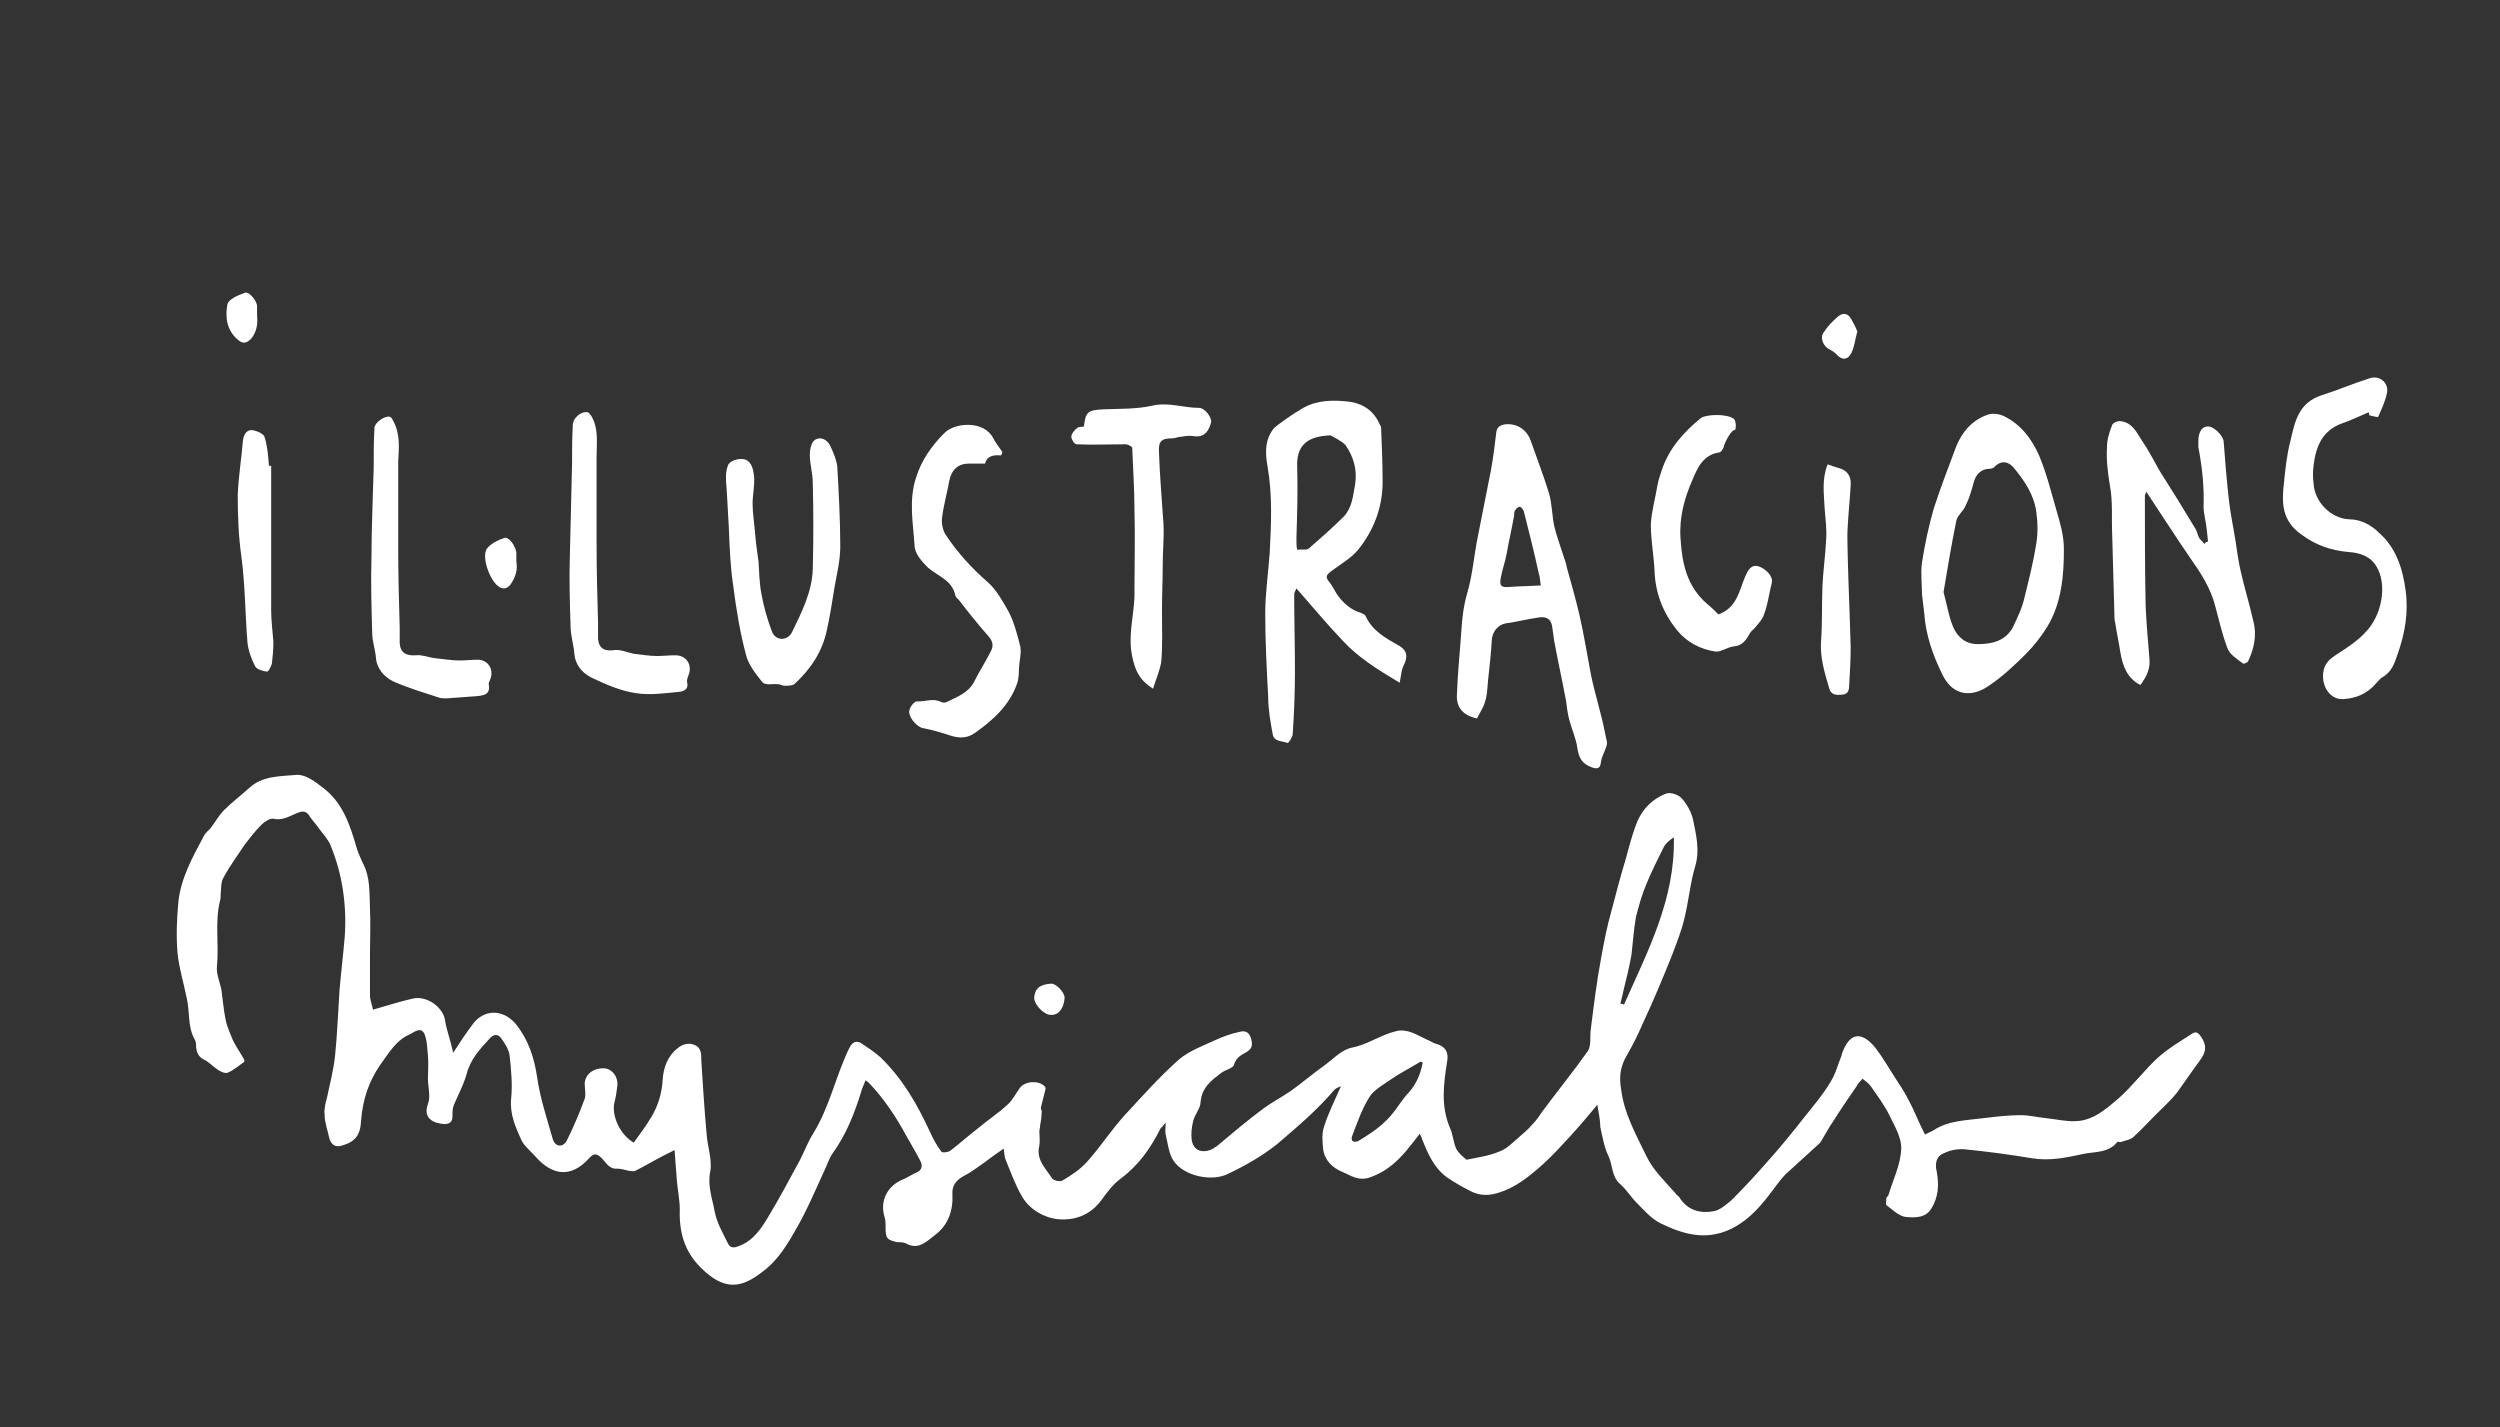
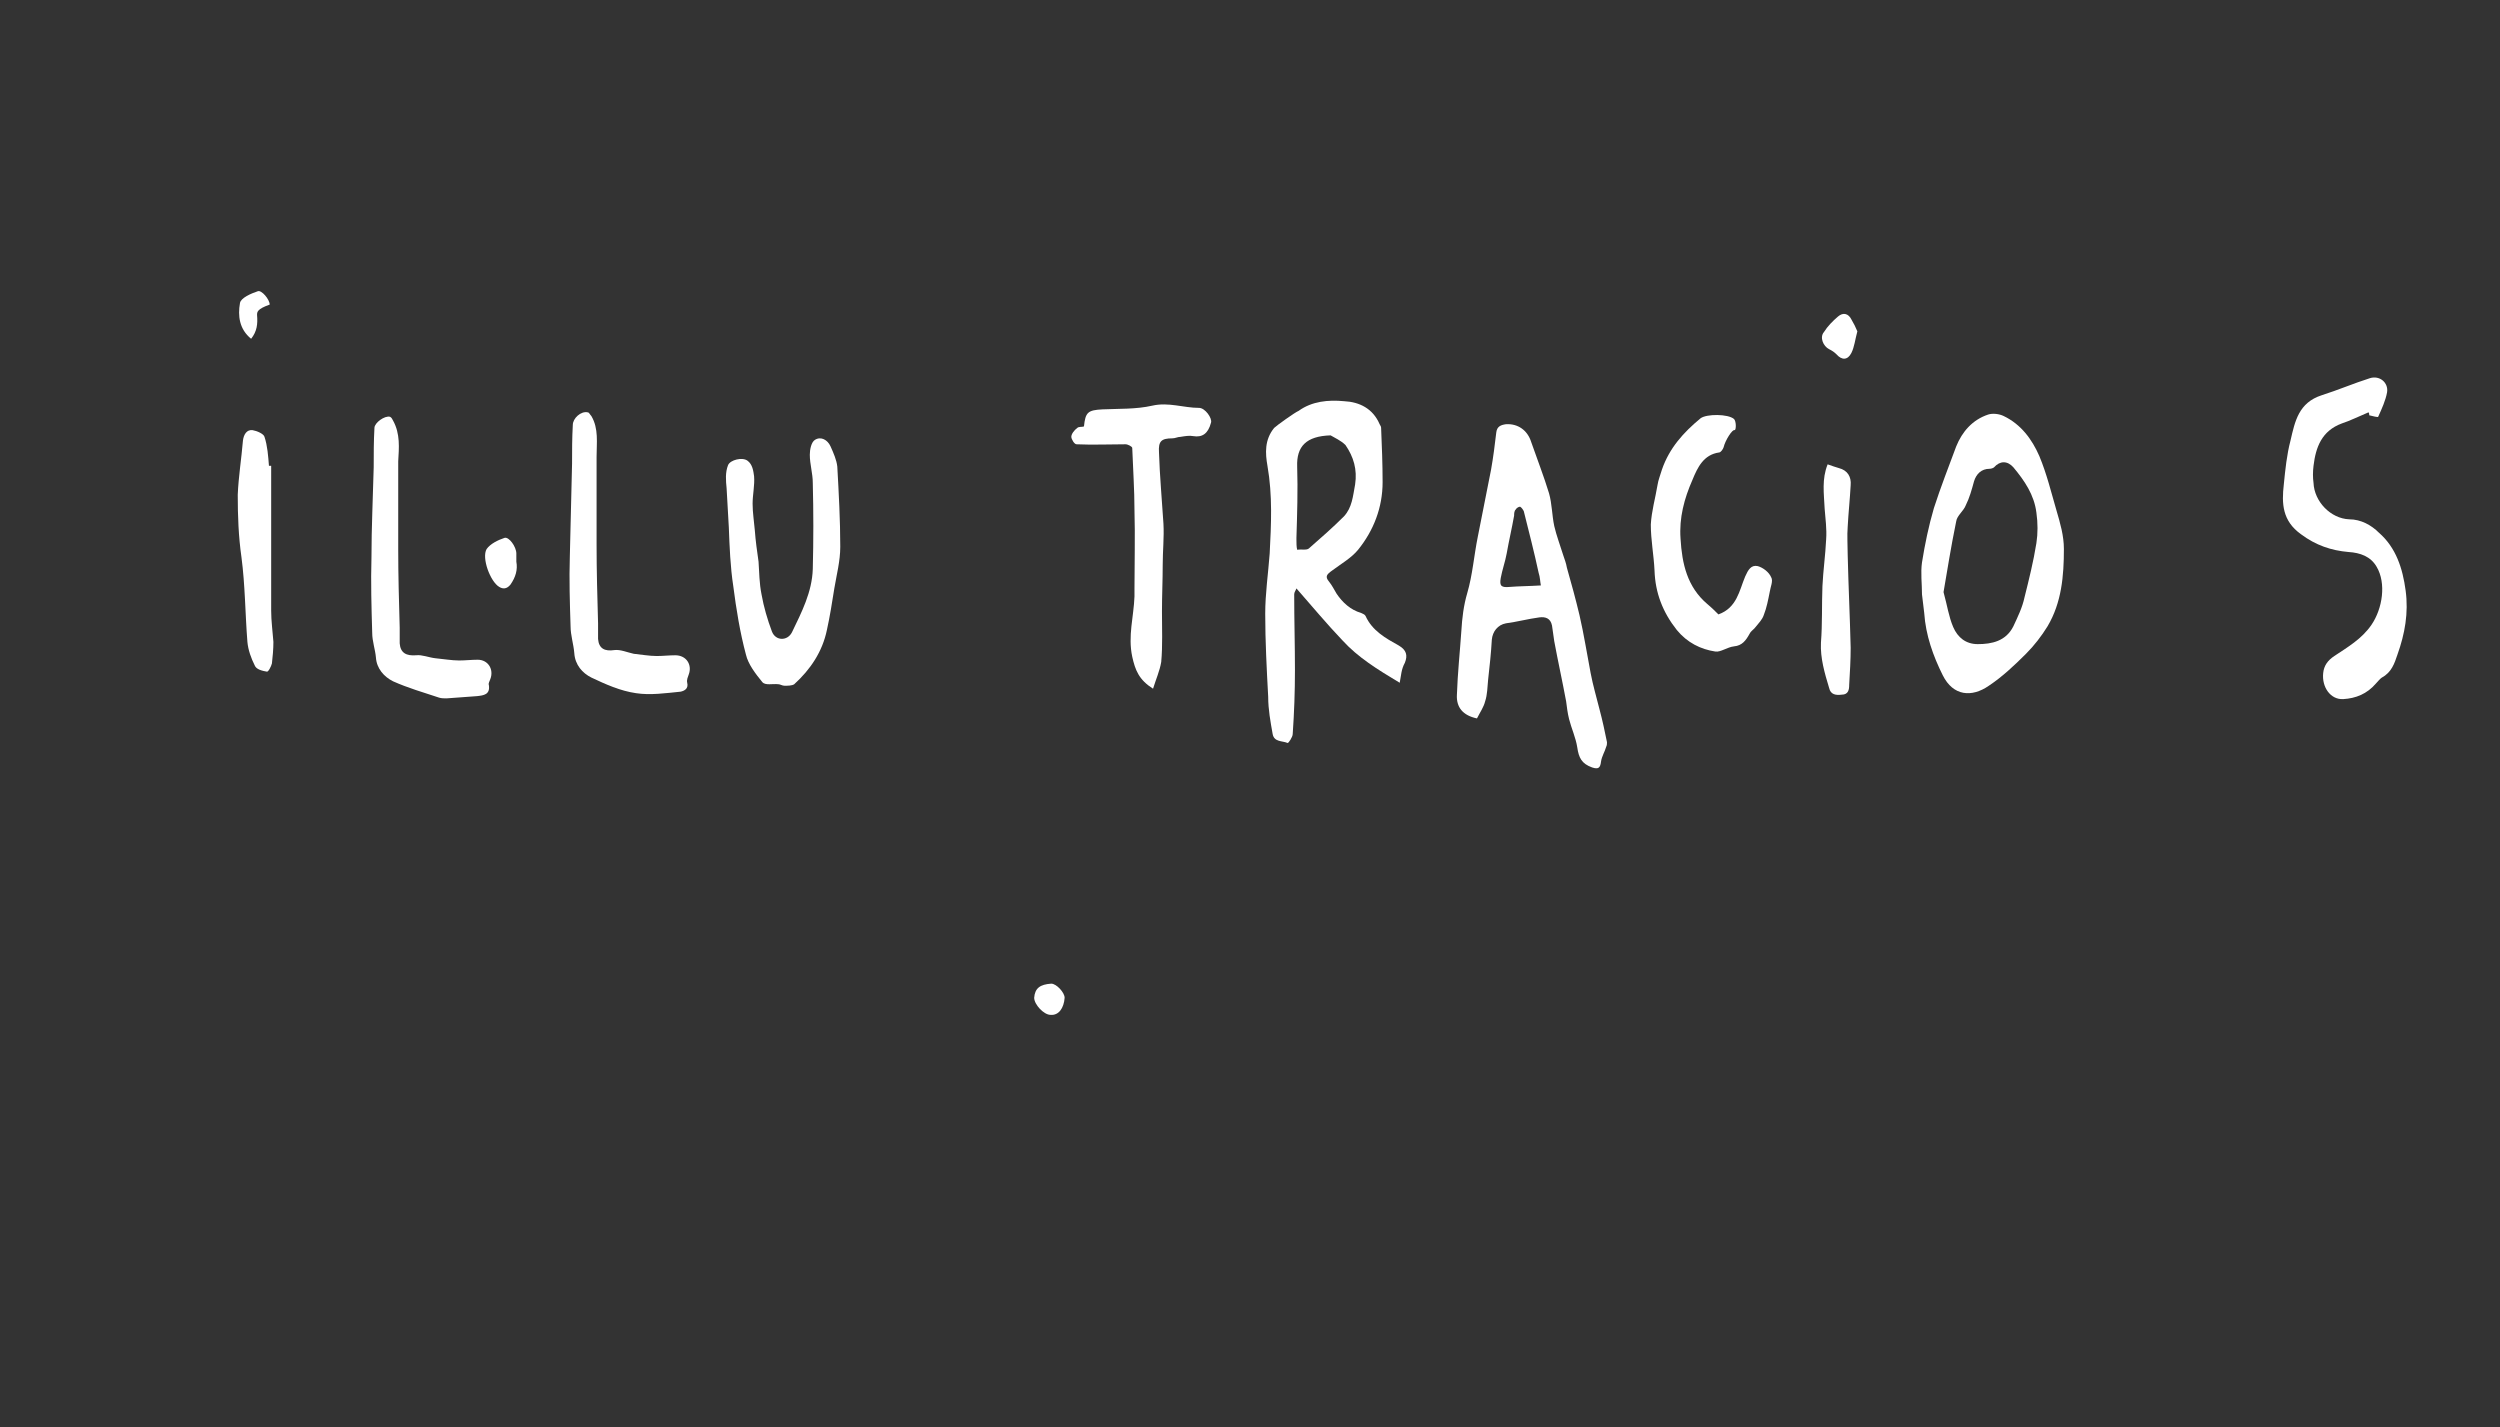
<svg xmlns="http://www.w3.org/2000/svg" version="1.1" id="Capa_1" x="0px" y="0px" viewBox="0 0 336.5 192.1" style="enable-background:new 0 0 336.5 192.1;" xml:space="preserve">
  <rect x="0" y="0" width="336.5" height="192.1" fill="#333333" stroke="none" />
  <style type="text/css">
	.st0{fill:#FFFFFF;}
</style>
  <g>
    <g>
-       <path class="st0" d="M215,148.7c-1.4,1.7-2.6,3.1-3.8,4.4c-1.1,1.2-2.2,2.4-3.4,3.5c-1.9,1.7-3.8,3.3-6.3,4    c-1.3,0.4-2.6,0.3-3.8-0.4c-1-0.5-2-1.1-2.9-1.7c-1.8-1.3-2.6-3.2-3.4-5.2c0-0.1-0.1-0.3-0.3-0.7c-0.7,0.9-1.3,1.7-1.9,2.4    c-1.3,1.5-2.7,2.7-4.6,3.4c-1.7,0.7-2.8-0.2-4-0.7c-1.2-0.5-2.3-1.5-2.5-3c-0.1-1-0.2-2.1,0.1-3c0.6-1.9,1.5-3.7,2.3-5.5    c-0.2,0.1-0.6,0.2-0.9,0.5c-2.3,2.7-5,5-7.7,7.3c-2,1.6-4.3,2.9-6.6,4c-2.2,1.1-5.9,0.3-7.3-1.7c-0.7-1-0.8-2.4-1.1-3.6    c-0.1-0.4,0-0.9,0-1.6c-0.3,0.4-0.5,0.6-0.7,0.8c-1.3,2.6-2.9,4.9-5.3,6.7c-1.1,0.8-1.9,1.9-2.7,3c-1.5,2-3.6,2.7-5.8,2.5    c-1.9-0.2-3.8-1.3-4.8-3c-0.9-1.5-1.5-3.2-2.2-4.9c-0.2-0.4-0.2-0.9-0.3-1.6c-0.9,0.6-1.7,1.2-2.5,1.8c-1,0.7-1.9,1.4-2.9,1.9    c-1.1,0.6-1.6,1.4-1.5,2.5c0.1,2.2-0.6,4.1-2.3,5.4c-1.1,0.8-2.2,2.1-3.9,1.2c-0.3-0.2-0.8-0.2-1.2-0.2c-1.4-0.3-1.6-0.5-1.6-2    c0-0.5,0-1.1-0.2-1.6c-0.5-2,0.4-3.8,2.2-4.7c0.8-0.3,1.5-0.8,2.2-1.1c0.7-0.3,0.8-0.9,0.5-1.5c-0.6-1.2-1.3-2.3-1.9-3.4    c-1.4-2.6-3-5-5-7.1c-0.1-0.1-0.2-0.2-0.5-0.4c-0.2,0.6-0.5,1.1-0.6,1.6c-0.9,2.9-2,5.7-3.8,8.2c-0.5,0.7-0.8,1.7-1.2,2.5    c-1.1,2.4-2.2,5-3.5,7.3c-1.3,2.3-2.6,4.6-4.8,6.2c-2.7,2.1-5,2.7-8.3-0.6c-2.2-2.2-2.9-4.8-2.8-7.8c0-1.3-0.3-2.7-0.4-4    c-0.1-1.3-0.2-2.5-0.3-4c-0.4,0.2-0.8,0.4-1.2,0.6c-1.4,0.7-2.7,1.5-4.1,2.2c-0.2,0.1-0.5,0-0.8,0c-0.5-0.1-1.1-0.3-1.6-0.3    c-1.1,0.1-1.5-0.8-2.1-1.4c-0.7-0.7-1.1-0.7-1.8,0.1c-2.3,2.5-4.8,2.3-7.1-0.3c-0.6-0.7-1.5-1.4-1.9-2.2c-0.8-1.8-1.6-3.5-1.4-5.6    c0.2-1.9,0-3.9-0.2-5.8c-0.1-0.8-0.6-1.6-1.1-2.3c-0.4-0.6-1-0.7-1.6,0c-1.3,1.4-2.6,2.8-3.1,4.8c-0.4,1.4-1.1,2.7-1.7,4.1    c-0.2,0.5-0.2,1-0.2,1.6c0,0.7-0.4,1-1.1,1c-1.5-0.1-2.9-0.8-2.2-2.7c0.4-1,0-2.3,0-3.4c0-1,0.1-2.1,0-3.1c-0.1-1-0.1-2.1-0.5-3    c-0.5-0.9-1.3-0.2-1.9,0.1c-1.9,0.8-2.9,2.6-4,4.1c-1.6,2.3-2.4,4.8-2.6,7.6c-0.1,1.9-0.8,2.8-2.6,3.3c-0.9,0.3-1.5-0.2-1.7-1.1    c-0.2-1-0.6-2-0.6-3c-0.1-0.8,0.1-1.6,0.3-2.3c0.4-1.9,0.9-3.8,1.1-5.7c0.3-2.9,0.4-5.9,0.6-8.8c0.2-2.4,0.5-4.8,0.7-7.2    c0.3-4.2-0.3-8.4-1.9-12.3c-0.3-0.8-1-1.5-1.5-2.2c-0.4-0.6-0.9-1.1-1.3-1.7c-0.4-0.7-0.9-0.8-1.6-0.5c-1.1,0.4-2,1.1-3.3,0.8    c-0.4-0.1-1.2,0.4-1.6,0.8c-0.8,0.8-1.5,1.7-2.2,2.6c-1,1.5-2.1,3-2.9,4.5c-0.4,0.6-0.3,1.5-0.4,2.3c0,0.3,0,0.6-0.1,0.9    c-0.7,2.9-0.1,5.9-0.4,8.8c-0.1,1,0.4,2.1,0.6,3.1c0.2,1.4,0.3,2.8,0.6,4.2c0.2,0.9,0.6,1.7,0.9,2.5c0.4,0.9,1,1.7,1.5,2.6    c0.1,0.1,0.1,0.4,0.1,0.4c-0.7,0.5-1.5,1.2-2.3,1.5c-0.4,0.1-1-0.2-1.4-0.5c-0.6-0.4-1.1-1-1.8-1.3c-0.7-0.4-0.9-0.9-1-1.6    c0-0.4,0-0.8-0.2-1.1c-1-1.8-0.6-3.8-1.1-5.7c-0.4-2-1-3.9-1.2-5.9c-0.2-2.3-0.1-4.6,0.1-6.8c0.3-3.2,1.9-6.1,3.4-8.9    c0.2-0.5,0.7-0.8,1-1.2c0.6-0.8,1.1-1.7,1.8-2.4c1-1,2.2-1.9,3.3-2.9c1.8-1.7,4.2-1.6,6.4-1.8c1.1-0.1,2.4,0.8,3.4,1.6    c2.8,2,3.8,5.1,4.7,8.2c0.2,0.7,0.5,1.3,0.8,2c1.1,2,0.9,4.2,1,6.3c0.1,1.9,0,3.9,0,5.9c0,1.9,0,3.8,0,5.7c0,0.6,0.3,1.3,0.4,1.9    c1.8-0.5,3.6-1.1,5.4-1.5c1.8-0.4,4,1.1,4.3,2.9c0.1,0.7,0.3,1.4,0.5,2.1c0.2,0.7,0.4,1.4,0.6,2.3c0.9-1.4,1.7-2.6,2.6-3.8    c1.5-2.1,4.1-2.1,5.8-0.1c1.7,2.1,2.5,4.5,2.9,7.2c0.4,2.8,1.3,5.5,2.1,8.3c0.3,1.1,1.4,1.2,1.9,0.2c0.9-1.8,1.7-3.7,2.4-5.6    c0.2-0.6,0-1.4,0-2.1c0.1-1.3,1.3-2.1,2.7-2c1,0.1,1.8,1.1,1.7,2.3c-0.1,0.8-0.2,1.6-0.4,2.3c-0.4,1.7,0.7,4.3,2.6,5.4    c0.8-1.1,1.7-2.3,2.4-3.5c0.9-1.5,1.4-3.2,1.5-5c0.1-1.5,0.6-3.1,2-4.2c0.7-0.6,1.6-0.8,2.4-0.4c0.8,0.4,0.8,1.2,0.8,2.1    c0.2,3.2,0.4,6.4,0.7,9.7c0.1,1.8,0.8,3.6,0.5,5.2c-0.4,1.9,0.3,3.7,0.6,5.4c0.3,1.5,1.1,2.9,1.8,4.3c0.3,0.6,0.8,0.6,1.5,0.3    c1.9-0.7,3-2.4,3.9-3.9c1.5-2.5,2.9-5.1,4.3-7.7c0.6-1.2,1.1-2.5,1.8-3.6c2.2-3.6,3-7.7,4.8-11.4c0.4-0.8,0.9-1.1,1.6-0.7    c0.9,0.6,1.8,1.2,2.6,1.9c3,2.9,5,6.4,6.7,10.1c0.4,0.9,0.9,1.8,1.5,2.6c0.1,0.2,0.9,0.1,1.2-0.1c1.3-1,2.4-2,3.7-3    c1.3-1.1,2.7-2,4-3.2c0.7-0.6,1.1-1.5,1.7-2.3c0.7-0.9,2.5-1,3.3-0.2c0.1,0.1,0.2,0.3,0.1,0.5c-0.2,0.8-0.4,1.6-0.6,2.4    c0,0.2,0.2,0.5,0.1,0.7c0,0.6-0.1,1.1-0.2,1.7c0,0.3-0.1,0.5-0.1,0.8c0,0.6,0.1,1.3,0,1.9c-0.5,1.9,0.9,3.1,1.7,4.4    c0.2,0.3,1.1,0.5,1.4,0.3c1.2-0.7,2.4-1.5,3.3-2.5c1.8-2,3.2-4.2,5-6.2c2.4-2.6,4.8-5.3,7.4-7.6c1.4-1.2,3.4-1.9,5.1-2.7    c0.9-0.4,2-0.8,3-1c0.7-0.2,1.3-0.1,1.6,0.9c0.2,0.8,0.2,1.3-0.6,1.8c-0.7,0.4-1.4,0.7-1.7,1.7c-0.1,0.5-1.2,0.7-1.7,1.1    c-1.3,1-2.6,1.9-2.8,3.9c0,0.9-0.8,1.7-1,2.6c-0.2,0.8-0.3,1.7-0.2,2.5c0.2,1.4,1.3,1.9,2.7,1.3c0.3-0.2,0.7-0.4,0.9-0.6    c1.9-1.6,3.8-3.2,5.8-4.7c1.3-1,2.7-1.7,4-2.6c1.4-1,2.8-2.2,4.2-3.2c1.3-0.9,2.5-2.3,4-2.6c2.1-0.4,3.8-1.7,5.9-2.2    c1.5-0.4,2.8,0.5,4.1,1.1c0.5,0.2,0.9,0.5,1.3,0.6c1.2,0.3,1.7,1.1,1.5,2.3c-0.5,3.1-0.9,6.1,0.4,9.1c0.4,0.9,0.4,1.8,0.8,2.7    c0.3,0.6,0.8,1,1.4,1.5c1.4-0.3,3-0.5,4.4-1.1c0.9-0.3,1.7-1.1,2.5-1.8c0.7-0.6,1.4-1.2,2-1.9c0.5-0.5,0.9-1.1,1.3-1.7    c2-2.7,4.2-5.4,6.1-8.1c0.5-0.7,0.3-1.9,0.4-2.8c0.4-3.2,0.8-6.5,1.4-9.7c0.4-2.2,0.8-4.3,1.4-6.4c0.6-2.3,1.2-4.6,1.9-6.9    c0.4-1.5,0.8-3,1.3-4.4c0.7-2.1,2.1-3.7,4.2-4.5c0.6-0.2,1.7,0.2,2.1,0.7c0.7,0.8,1.3,1.9,1.5,2.9c0.4,2,0.9,4,0.3,6.1    c-0.7,2.3-0.9,4.8-1.5,7.2c-0.4,1.7-1.1,3.4-1.7,5c-1.2,3-2.5,6.1-3.9,9.1c-0.6,1.4-1.3,2.8-2.1,4.2c-0.9,1.5-1.1,2.9-0.8,4.6    c0.4,3.3,2,6.1,3.4,9c0.9,1.9,2.5,3.4,3.9,5c0.1,0.2,0.3,0.3,0.5,0.5c1.1,1.8,2.8,2.3,4.8,1.9c0.8-0.2,1.6-0.9,2.3-1.5    c1.5-1.5,3-3.1,4.4-4.7c1.9-2.1,3.7-4.3,5.5-6.6c1.2-1.5,2.4-2.9,3.4-4.6c0.7-1.1,1-2.4,1.5-3.6c0,0,0-0.1,0-0.1    c1-2.9,2.6-3.2,4.5-0.9c1,1.3,1.8,2.7,2.7,4.1c0.6,0.9,1.2,1.8,1.7,2.8c0.5,0.9,0.9,1.8,1.3,2.7c0.3,0.7,0.6,1.3,1,2.1    c0.4-0.2,0.9-0.4,1.2-0.6c2-1.3,4.4-1.3,6.7-1.6c1.7-0.2,3.3-0.4,5-0.4c1.1,0,2.3,0.3,3.4,0.4c1.8,0.2,3.7,0.7,5.3,0.2    c1.6-0.4,3.1-1.7,4.5-2.9c1.8-1.6,3.3-3.6,5.1-5.3c1.4-1.3,3.1-2.3,4.8-3.4c0.5-0.3,0.8-0.1,1.2,0.5c1.2,1.8,0,2.8-0.9,4.1    c-0.8,1.1-1.6,2.3-2.4,3.4c-0.9,1.1-2,2.1-3,3.1c-0.9,0.9-1.8,1.9-2.8,2.8c-0.4,0.4-1.1,0.5-1.7,0.7c-0.2,0.1-0.5-0.1-0.5,0    c-1.2,1.5-3,1.3-4.5,1.6c-2.3,0.5-4.6,1-7,0.6c-3-0.5-6-0.9-9-1.2c-0.9-0.1-2,0.1-2.8,0.5c-1.1,0.4-1.3,1.4-1,2.6    c0.3,1.7,0.2,3.3-0.7,4.8c-0.8,1.4-2.3,1.3-3.5,1.2c-0.9-0.1-1.8-1-2.6-1.6c-0.1-0.1,0-0.6,0-0.9c0-0.2,0.3-0.3,0.3-0.5    c0.6-2,1.6-4,1.7-6.1c0.1-1.4-0.8-3-1.5-4.4c-0.7-1.5-1.7-2.8-2.6-4.1c-0.3-0.4-0.7-0.7-1.1-1c-0.3,0.3-0.6,0.6-0.8,1    c-1.1,1.6-2.2,3.2-3.2,4.8c-0.5,0.7-0.9,1.5-1.4,2.3c-0.1,0.2-0.2,0.4-0.4,0.6c-1.5,1.4-3,2.7-4.5,4.1c-0.9,0.9-1.6,2-2.4,3    c-1.4,1.8-3,3.5-5.2,4.5c-3.3,1.5-6.3,0.6-9.2-0.8c-1.3-0.6-2.3-1.8-3.3-2.8c-0.8-0.8-1.4-1.8-2.2-2.5c-1.2-1-1-2.5-1.6-3.8    c-0.6-1.2-0.8-2.6-1.1-3.9C215.4,150.8,215.2,149.9,215,148.7z M218.1,135.1c0.2,0,0.4,0.1,0.5,0.1c3.2-7.2,6.9-14.2,6.7-22.5    c-0.6,0.4-1.1,0.8-1.4,1.4c-0.8,1.6-1.6,3.2-2.3,4.9c-0.6,1.4-1,2.9-1.4,4.4c-0.3,1.7-0.4,3.4-0.6,5.1c-0.3,1.7-0.7,3.3-1.1,4.9    C218.4,134,218.2,134.6,218.1,135.1z M191.5,143c-0.1,0-0.2-0.1-0.3-0.1c-1.3,0.8-2.7,1.5-4,2.4c-1,0.7-2.3,1.4-2.9,2.4    c-1,1.6-1.6,3.4-2.3,5.2c-0.1,0.2-0.1,0.6,0.1,0.7c0.1,0.1,0.5,0.1,0.7,0c1.3-0.8,2.6-1.6,3.7-2.7c1.1-1,1.8-2.3,2.8-3.5    C190.5,146.2,191.2,144.7,191.5,143z" />
      <path class="st0" d="M139.2,134.3c0.1-1.3,0.8-1.8,2.3-1.9c0.7,0,1.8,1.2,1.8,1.9c-0.1,1.4-0.8,2.4-1.9,2.3    C140.5,136.6,139.2,135.2,139.2,134.3z" />
    </g>
    <g>
      <path class="st0" d="M188.4,91.9c-3-1.8-5.6-3.4-7.7-5.7c-2.1-2.2-4.1-4.6-6.2-7c-0.1,0.3-0.3,0.5-0.3,0.8c0,3.4,0.1,6.8,0.1,10.2    c0,2.9-0.1,5.7-0.3,8.6c0,0.4-0.6,1.3-0.7,1.2c-0.7-0.3-1.8-0.1-2-1.2c-0.3-1.7-0.6-3.3-0.6-5c-0.2-3.7-0.4-7.5-0.4-11.2    c0-2.7,0.4-5.4,0.6-8.1c0.2-3.9,0.4-7.8-0.3-11.8c-0.3-1.7-0.4-3.5,0.9-5.1c0.3-0.3,2.8-2.1,3.3-2.3c1.8-1.3,4-1.5,6.1-1.3    c2.1,0.1,3.9,1,4.8,3.1c0.1,0.2,0.2,0.3,0.2,0.5c0.1,2.4,0.2,4.9,0.2,7.3c0,3.4-1.2,6.5-3.3,9.1c-0.9,1.1-2.3,1.9-3.5,2.8    c-0.7,0.5-1,0.8-0.4,1.5c0.4,0.5,0.7,1.1,1,1.6c0.8,1.2,1.9,2.2,3.3,2.6c0.2,0.1,0.5,0.2,0.6,0.4c0.9,2,2.7,3,4.5,4    c1,0.6,1.2,1.3,0.8,2.3C188.6,90.1,188.6,90.9,188.4,91.9z M179.1,58.6c-3.3,0.1-4.6,1.5-4.5,4.2c0.1,3.2,0,6.4-0.1,9.6    c0,0.1,0,0.1,0,0.2c0,0.5,0,1,0.1,1.4c0.6-0.1,1.3,0.1,1.6-0.2c1.6-1.4,3.2-2.8,4.7-4.3c1.1-1.2,1.2-2.7,1.5-4.3    c0.3-2-0.2-3.7-1.3-5.3C180.5,59.3,179.6,58.9,179.1,58.6z" />
      <path class="st0" d="M198.8,96.7c-1.9-0.4-2.8-1.5-2.7-3.2c0.1-2.9,0.4-5.7,0.6-8.6c0.1-1.7,0.3-3.4,0.8-5.1    c0.7-2.4,0.9-5,1.4-7.5c0.6-3,1.2-6,1.8-9.1c0.3-1.7,0.5-3.3,0.7-5c0.1-0.8,0.6-1,1.3-1.1c1.6-0.1,2.9,0.8,3.4,2.4    c0.8,2.3,1.7,4.6,2.4,6.9c0.4,1.4,0.4,3,0.7,4.4c0.3,1.3,0.8,2.6,1.2,3.9c0.2,0.6,0.4,1.1,0.5,1.7c0.6,2.1,1.2,4.3,1.7,6.4    c0.6,2.6,1,5.2,1.5,7.8c0.3,1.6,0.8,3.3,1.2,4.9c0.4,1.5,0.7,2.9,1,4.4c0,0.2,0,0.4-0.1,0.6c-0.2,0.7-0.6,1.3-0.7,2    c-0.1,0.8-0.3,1.1-1.2,0.8c-1.4-0.5-1.8-1.3-2-2.7c-0.2-1.3-0.8-2.6-1.1-3.8c-0.2-0.8-0.3-1.6-0.4-2.4c-0.5-2.7-1.1-5.4-1.6-8.1    c-0.1-0.7-0.2-1.4-0.3-2.1c-0.2-1-0.9-1.2-1.7-1.1c-1.5,0.2-3,0.6-4.5,0.8c-1.1,0.2-1.8,1.1-1.9,2.2c-0.1,1.8-0.3,3.6-0.5,5.4    c-0.1,1-0.1,2-0.4,2.9C199.7,95.2,199.2,95.9,198.8,96.7z M207.4,78.8c-0.1-0.5-0.1-1.1-0.3-1.7c-0.6-2.8-1.3-5.5-2-8.3    c-0.1-0.2-0.3-0.5-0.5-0.6c-0.2,0-0.5,0.2-0.6,0.4c-0.2,0.2-0.2,0.6-0.2,0.8c-0.3,1.7-0.7,3.4-1,5.1c-0.2,1.1-0.6,2.2-0.8,3.3    c-0.2,1.1,0.1,1.3,1.2,1.2C204.4,78.9,205.8,78.9,207.4,78.8z" />
-       <path class="st0" d="M297.2,72.9c-0.1-1-0.2-2.1-0.4-3.1c-0.1-0.5-0.2-1.1-0.2-1.6c0.1-2.7-0.2-5.4-0.7-8c0-0.3,0-0.5,0-0.8    c0-1.3,0.5-2,1.3-2c0.8,0,2,1.2,2.1,2c0.2,2.6,0.4,5.2,0.7,7.8c0.2,1.9,0.6,3.7,0.9,5.6c0.2,1.4,0.4,2.8,0.7,4.1    c0.5,2.2,1.2,4.5,1.7,6.7c0.5,1.9,0.1,3.7-0.7,5.4c-0.1,0.2-0.6,0.4-0.7,0.3c-0.8-0.6-1.8-1.2-2.1-2.1c-0.7-1.8-1.1-3.7-1.6-5.5    c-0.6-2.5-2-4.6-3.4-6.6c-2-2.9-3.9-5.9-5.9-8.9c-0.1,0.2-0.2,0.4-0.2,0.6c0,4.9,0,9.8,0.1,14.7c0.1,2.3,0.3,4.6,0.5,7    c0.2,1.5-0.4,2.6-1.2,3.7c-1.8-0.9-2.4-2.6-2.7-4.4c-0.2-1.3-0.5-2.7-0.7-4c-0.1-0.3-0.1-0.7-0.1-1c-0.1-3.6-0.2-7.2-0.3-10.8    c-0.1-2.2,0.1-4.5-0.3-6.6c-0.3-1.8-0.5-3.5-0.4-5.2c0-1,0.3-2,0.7-3c0.1-0.3,0.8-0.6,1.2-0.5c1.5,0.2,2.1,1.5,2.8,2.6    c0.9,1.3,1.6,2.7,2.4,4.1c1.6,2.5,3.2,5.1,4.7,7.6c0.3,0.4,0.4,1,0.6,1.4c0.2,0.3,0.5,0.5,0.7,0.8C296.9,73,297,72.9,297.2,72.9z" />
      <path class="st0" d="M258.7,80c0-1.4-0.2-2.9,0-4.3c0.4-2.5,0.9-4.9,1.6-7.3c0.9-2.8,2-5.6,3-8.3c0.8-2,2.2-3.6,4.3-4.3    c0.6-0.2,1.5-0.1,2.1,0.2c2.3,1.1,3.8,3.1,4.8,5.4c1,2.4,1.6,4.9,2.3,7.3c0.5,1.7,1,3.4,1,5.2c0,3.6-0.3,7.2-2.2,10.4    c-0.8,1.3-1.8,2.6-2.9,3.7c-1.6,1.6-3.2,3.1-5,4.3c-2.3,1.6-4.8,1.4-6.2-1.4c-1.3-2.6-2.3-5.4-2.5-8.4c-0.1-0.8-0.2-1.7-0.3-2.5    C258.8,80,258.8,80,258.7,80z M261.6,79.7c0.5,1.8,0.7,3.3,1.3,4.7c0.6,1.4,1.7,2.3,3.3,2.3c1.9,0,3.8-0.4,4.8-2.4    c0.6-1.3,1.2-2.5,1.5-3.9c0.6-2.4,1.2-4.8,1.6-7.3c0.2-1.3,0.2-2.7,0-4.1c-0.3-2.4-1.6-4.3-3.1-6.1c-0.8-0.9-1.8-0.9-2.6,0    c-0.1,0.1-0.4,0.2-0.6,0.2c-1.1,0-1.8,0.7-2.1,1.7c-0.3,1.1-0.6,2.2-1.1,3.2c-0.3,0.8-1.2,1.4-1.3,2.2    C262.6,73.6,262.1,76.8,261.6,79.7z" />
      <path class="st0" d="M318.8,55.5c-1.2,0.5-2.4,1.1-3.6,1.5c-2.7,1-3.5,3.2-3.8,5.7c-0.1,0.8-0.1,1.6,0,2.3    c0.1,2.5,2.3,4.8,4.8,4.9c1.6,0,3,0.8,4,1.8c2.3,2,3.2,4.8,3.6,7.8c0.4,3-0.1,5.8-1.1,8.6c-0.4,1.2-0.8,2.4-2.1,3.1    c-0.3,0.2-0.5,0.5-0.8,0.8c-1.2,1.4-2.7,2-4.4,2.1c-1.7,0.1-2.9-1.6-2.7-3.5c0.1-1,0.6-1.7,1.5-2.3c1.8-1.2,3.7-2.3,5-4.2    c1.5-2.2,2-5.6,0.7-7.8c-0.8-1.4-2.2-1.9-3.8-2c-2.3-0.2-4.4-0.9-6.4-2.4c-2.5-1.8-2.6-4.1-2.3-6.7c0.2-2,0.4-4,0.9-5.9    c0.6-2.6,1.1-5.1,4.2-6.1c2.2-0.7,4.3-1.6,6.5-2.3c1.3-0.4,2.5,0.6,2.3,1.9c-0.2,1.1-0.7,2.2-1.2,3.3c0,0.1-0.8-0.1-1.2-0.2    C318.9,55.8,318.9,55.6,318.8,55.5z" />
-       <path class="st0" d="M134.7,61.3c-1-0.1-1.9,0.1-2.1,1.1c-0.8,0-1.5,0-2.2,0c-1.4,0-2.3,0.8-2.6,2.2c-0.3,1.7-0.8,3.4-1,5.1    c-0.1,0.7,0.1,1.7,0.5,2.3c1.6,2.4,3.5,4.5,5.7,6.4c1.2,1.1,2,2.6,2.8,4c0.7,1.4,1.1,2.9,1.5,4.5c0.2,0.8,0,1.6-0.1,2.5    c-0.1,0.9,0,1.8-0.3,2.6c-1,2.9-3.2,4.9-5.6,6.6c-1.4,1-2.6,0.7-4,0.2c-1-0.3-2-0.6-3.1-0.8c-0.9-0.2-2-1.6-1.8-2.4    c0.1-0.5,0.7-1.2,1-1.2c1.1,0.1,2.2-0.5,3.3,0.1c0.2,0.1,0.5,0.1,0.7,0c1.4-0.7,2.9-1.2,3.7-2.7c0.7-1.4,1.6-2.8,2.3-4.2    c0.3-0.6,0.3-1.2-0.3-1.9c-1.4-1.6-2.7-3.2-4-4.9c-0.2-0.2-0.4-0.4-0.5-0.6c-0.4-2.1-2.3-2.6-3.7-3.8c-0.8-0.8-1.8-1.9-1.8-3    c-0.2-3-0.8-6.1,0.2-9.1c0.7-2.3,2.1-4.3,3.8-6c1.5-1.5,5.4-1.7,6.6,0.7c0.3,0.6,0.8,1.2,1.2,1.8    C134.9,61.1,134.8,61.2,134.7,61.3z" />
      <path class="st0" d="M98,62.6c0.3-0.7,1.9-1.1,2.6-0.6c0.7,0.5,0.8,1.4,0.9,2.1c0.1,1.2-0.2,2.5-0.2,3.7c0,1.2,0.2,2.4,0.3,3.6    c0.1,1.4,0.3,2.8,0.5,4.2c0.1,1.5,0.1,2.9,0.4,4.4c0.3,1.7,0.8,3.4,1.4,5c0.5,1.3,2.1,1.3,2.7,0.1c1.3-2.7,2.7-5.4,2.8-8.5    c0.1-3.9,0.1-7.7,0-11.6c0-1.3-0.4-2.5-0.4-3.8c0-0.7,0.2-1.7,0.7-2c0.8-0.5,1.7,0,2.1,0.9c0.4,0.9,0.8,1.8,0.9,2.7    c0.2,3.6,0.4,7.2,0.4,10.8c0,1.9-0.5,3.8-0.8,5.6c-0.3,1.9-0.6,3.8-1,5.6c-0.6,2.9-2.2,5.3-4.4,7.3c-0.3,0.2-0.9,0.2-1.3,0.2    c-0.3,0-0.6-0.2-0.8-0.2c-0.8-0.1-1.8,0.2-2.2-0.3c-0.9-1.1-1.9-2.4-2.2-3.7c-0.8-3-1.3-6.1-1.7-9.2c-0.4-2.6-0.5-5.3-0.6-7.9    c-0.1-1.8-0.2-3.5-0.3-5.3C97.7,64.7,97.6,63.6,98,62.6z" />
      <path class="st0" d="M233.5,57.9c-0.3-0.2-1.3,1.4-1.5,2.3c-0.1,0.3-0.4,0.7-0.6,0.7c-2.1,0.3-2.9,2-3.6,3.7    c-1.1,2.5-1.8,5.1-1.6,7.9c0.2,3.4,0.9,6.5,3.6,8.8c0.6,0.5,1.1,1,1.5,1.4c2.5-0.9,2.8-3.2,3.6-5.1c0.4-0.9,0.8-1.6,1.7-1.4    c0.7,0.2,1.5,0.8,1.8,1.5c0.3,0.5-0.1,1.3-0.2,2c-0.2,1-0.4,2.1-0.8,3.1c-0.2,0.6-0.7,1.1-1.1,1.6c-0.2,0.3-0.6,0.5-0.8,0.9    c-0.5,0.9-1,1.6-2.1,1.7c-0.9,0.1-1.8,0.8-2.5,0.7c-2-0.3-3.8-1.2-5.2-2.9c-1.9-2.4-2.9-5-3-8c-0.1-2.1-0.5-4.1-0.5-6.2    c0.1-1.8,0.6-3.5,0.9-5.3c0.1-0.7,0.4-1.4,0.6-2.1c1-2.9,2.9-5,5.2-6.9c0.8-0.6,3.7-0.6,4.5,0.1C233.7,56.7,233.7,57.8,233.5,57.9    z" />
      <path class="st0" d="M155.2,92.7c-1.9-1.2-2.4-2.5-2.8-4.3c-0.6-2.8,0.2-5.4,0.3-8.1c0-0.3,0-0.7,0-1c0-3.5,0.1-7.1,0-10.6    c0-2.8-0.2-5.6-0.3-8.4c0-0.2-0.6-0.5-0.9-0.5c-2.2,0-4.4,0.1-6.6,0c-0.3,0-0.7-0.7-0.7-1c0-0.4,0.4-0.9,0.8-1.2    c0.2-0.2,0.6-0.1,0.9-0.2c0.2-1.9,0.5-2.2,2.5-2.3c2.2-0.1,4.5,0,6.7-0.5c2.2-0.5,4.2,0.3,6.3,0.3c0.8,0,1.8,1.4,1.6,2    c-0.4,1.5-1.2,2-2.4,1.8c-0.5-0.1-1.1,0-1.7,0.1c-0.4,0-0.7,0.2-1.1,0.2c-1.5,0-1.9,0.4-1.8,1.9c0.1,3.2,0.4,6.4,0.6,9.6    c0.1,1.8-0.1,3.7-0.1,5.5c0,2.1-0.1,4.2-0.1,6.3c0,2.3,0.1,4.6-0.1,6.8C156.1,90.3,155.6,91.4,155.2,92.7z" />
      <path class="st0" d="M80.3,61.5c0,3.9,0,7.9,0,11.8c0,3.5,0.1,7.1,0.2,10.6c0,0.7,0,1.4,0,2.1c0.1,1.3,0.9,1.7,2.2,1.5    c0.8-0.1,1.7,0.3,2.6,0.5c1,0.1,2.1,0.3,3.1,0.3c0.8,0,1.7-0.1,2.5-0.1c1.5,0,2.3,1.3,1.8,2.6c-0.1,0.3-0.3,0.7-0.2,1.1    c0.2,0.8-0.4,1.1-0.9,1.2c-2,0.2-4.1,0.5-6,0.2c-2.1-0.3-4.1-1.2-6-2.1c-1.2-0.6-2.2-1.7-2.3-3.3c-0.1-1.2-0.5-2.4-0.5-3.6    c-0.1-3.1-0.2-6.3-0.1-9.4c0.1-4.2,0.2-8.3,0.3-12.5c0-1.7,0-3.4,0.1-5.2c0-0.9,1.1-1.9,2-1.7c0.2,0,0.3,0.3,0.5,0.5    C80.6,57.7,80.3,59.6,80.3,61.5z" />
      <path class="st0" d="M53.6,62.1c0,3.9,0,7.9,0,11.8c0,3.5,0.1,7.1,0.2,10.6c0,0.7,0,1.4,0,2.1c0.1,1.3,0.9,1.7,2.2,1.6    c0.8-0.1,1.7,0.3,2.6,0.4c1.1,0.1,2.2,0.3,3.2,0.3c0.8,0,1.7-0.1,2.5-0.1c1.4,0,2.2,1.3,1.7,2.6c-0.1,0.3-0.3,0.6-0.2,0.8    c0.2,1.3-0.7,1.4-1.6,1.5c-1.4,0.1-2.7,0.2-4.1,0.3c-0.3,0-0.7,0-1-0.1c-2.1-0.7-4.2-1.3-6.2-2.2c-1.2-0.6-2.2-1.7-2.3-3.2    c-0.1-1.1-0.5-2.2-0.5-3.3c-0.1-3.4-0.2-6.8-0.1-10.2C50,71,50.2,67,50.3,62.9c0-1.8,0-3.5,0.1-5.3c0-0.7,1.4-1.7,2.1-1.5    c0.2,0.1,0.3,0.3,0.4,0.5C53.9,58.4,53.7,60.3,53.6,62.1z" />
      <path class="st0" d="M36.5,62.7c0,2.7,0,5.3,0,8c0,3.8,0,7.7,0,11.5c0,1.4,0.2,2.8,0.3,4.2c0,1-0.1,2-0.2,2.9    c-0.1,0.4-0.5,1.2-0.7,1.1c-0.6-0.1-1.4-0.3-1.6-0.8c-0.5-1-0.9-2.1-1-3.2c-0.3-3.8-0.3-7.6-0.8-11.4c-0.4-2.8-0.5-5.6-0.5-8.4    c0.1-2.4,0.5-4.9,0.7-7.3c0.1-0.8,0.5-1.5,1.3-1.4c0.6,0.1,1.5,0.5,1.6,0.9c0.4,1.2,0.5,2.6,0.6,3.9    C36.4,62.7,36.5,62.7,36.5,62.7z" />
      <path class="st0" d="M246,62.5c0.6,0.2,1.1,0.4,1.5,0.5c1.2,0.3,1.7,1.2,1.6,2.3c-0.1,1.9-0.3,3.7-0.4,5.6c-0.1,1.2,0,2.5,0,3.8    c0.1,4.2,0.3,8.3,0.4,12.5c0,1.6-0.1,3.3-0.2,5c0,0.6-0.1,1.3-1,1.3c-0.8,0.1-1.5,0-1.7-0.9c-0.6-2-1.2-4-1.1-6.1    c0.2-2.5,0.1-5.1,0.2-7.6c0.1-2.1,0.4-4.2,0.5-6.3c0.1-1.4-0.1-2.8-0.2-4.1C245.5,66.4,245.2,64.5,246,62.5z" />
-       <path class="st0" d="M34.6,42.4c0.1,1.2,0,2.2-0.8,3.2c-0.6,0.6-1.1,0.7-1.7,0.2c-1.6-1.3-1.8-3.1-1.5-4.8    c0.1-0.7,1.5-1.3,2.4-1.6c0.5-0.2,1.6,1.1,1.6,1.8C34.6,41.6,34.6,42,34.6,42.4z" />
+       <path class="st0" d="M34.6,42.4c0.1,1.2,0,2.2-0.8,3.2c-1.6-1.3-1.8-3.1-1.5-4.8    c0.1-0.7,1.5-1.3,2.4-1.6c0.5-0.2,1.6,1.1,1.6,1.8C34.6,41.6,34.6,42,34.6,42.4z" />
      <path class="st0" d="M69.5,75.6c0.2,1.1-0.1,2.1-0.8,3.1c-0.5,0.6-1,0.6-1.5,0.3c-1.2-0.7-2.4-3.9-1.7-5.1    c0.5-0.7,1.5-1.2,2.4-1.5c0.6-0.2,1.6,1.2,1.6,2.1C69.5,74.9,69.5,75.2,69.5,75.6z" />
      <path class="st0" d="M250,44.6c-0.3,1.1-0.4,2.1-0.8,2.9c-0.5,1-1.3,1-2,0.2c-0.3-0.3-0.6-0.5-1-0.7c-0.8-0.4-1.3-1.6-0.7-2.3    c0.5-0.8,1.2-1.5,1.9-2.1c0.7-0.6,1.4-0.4,1.8,0.4C249.5,43.5,249.8,44.1,250,44.6z" />
    </g>
  </g>
</svg>